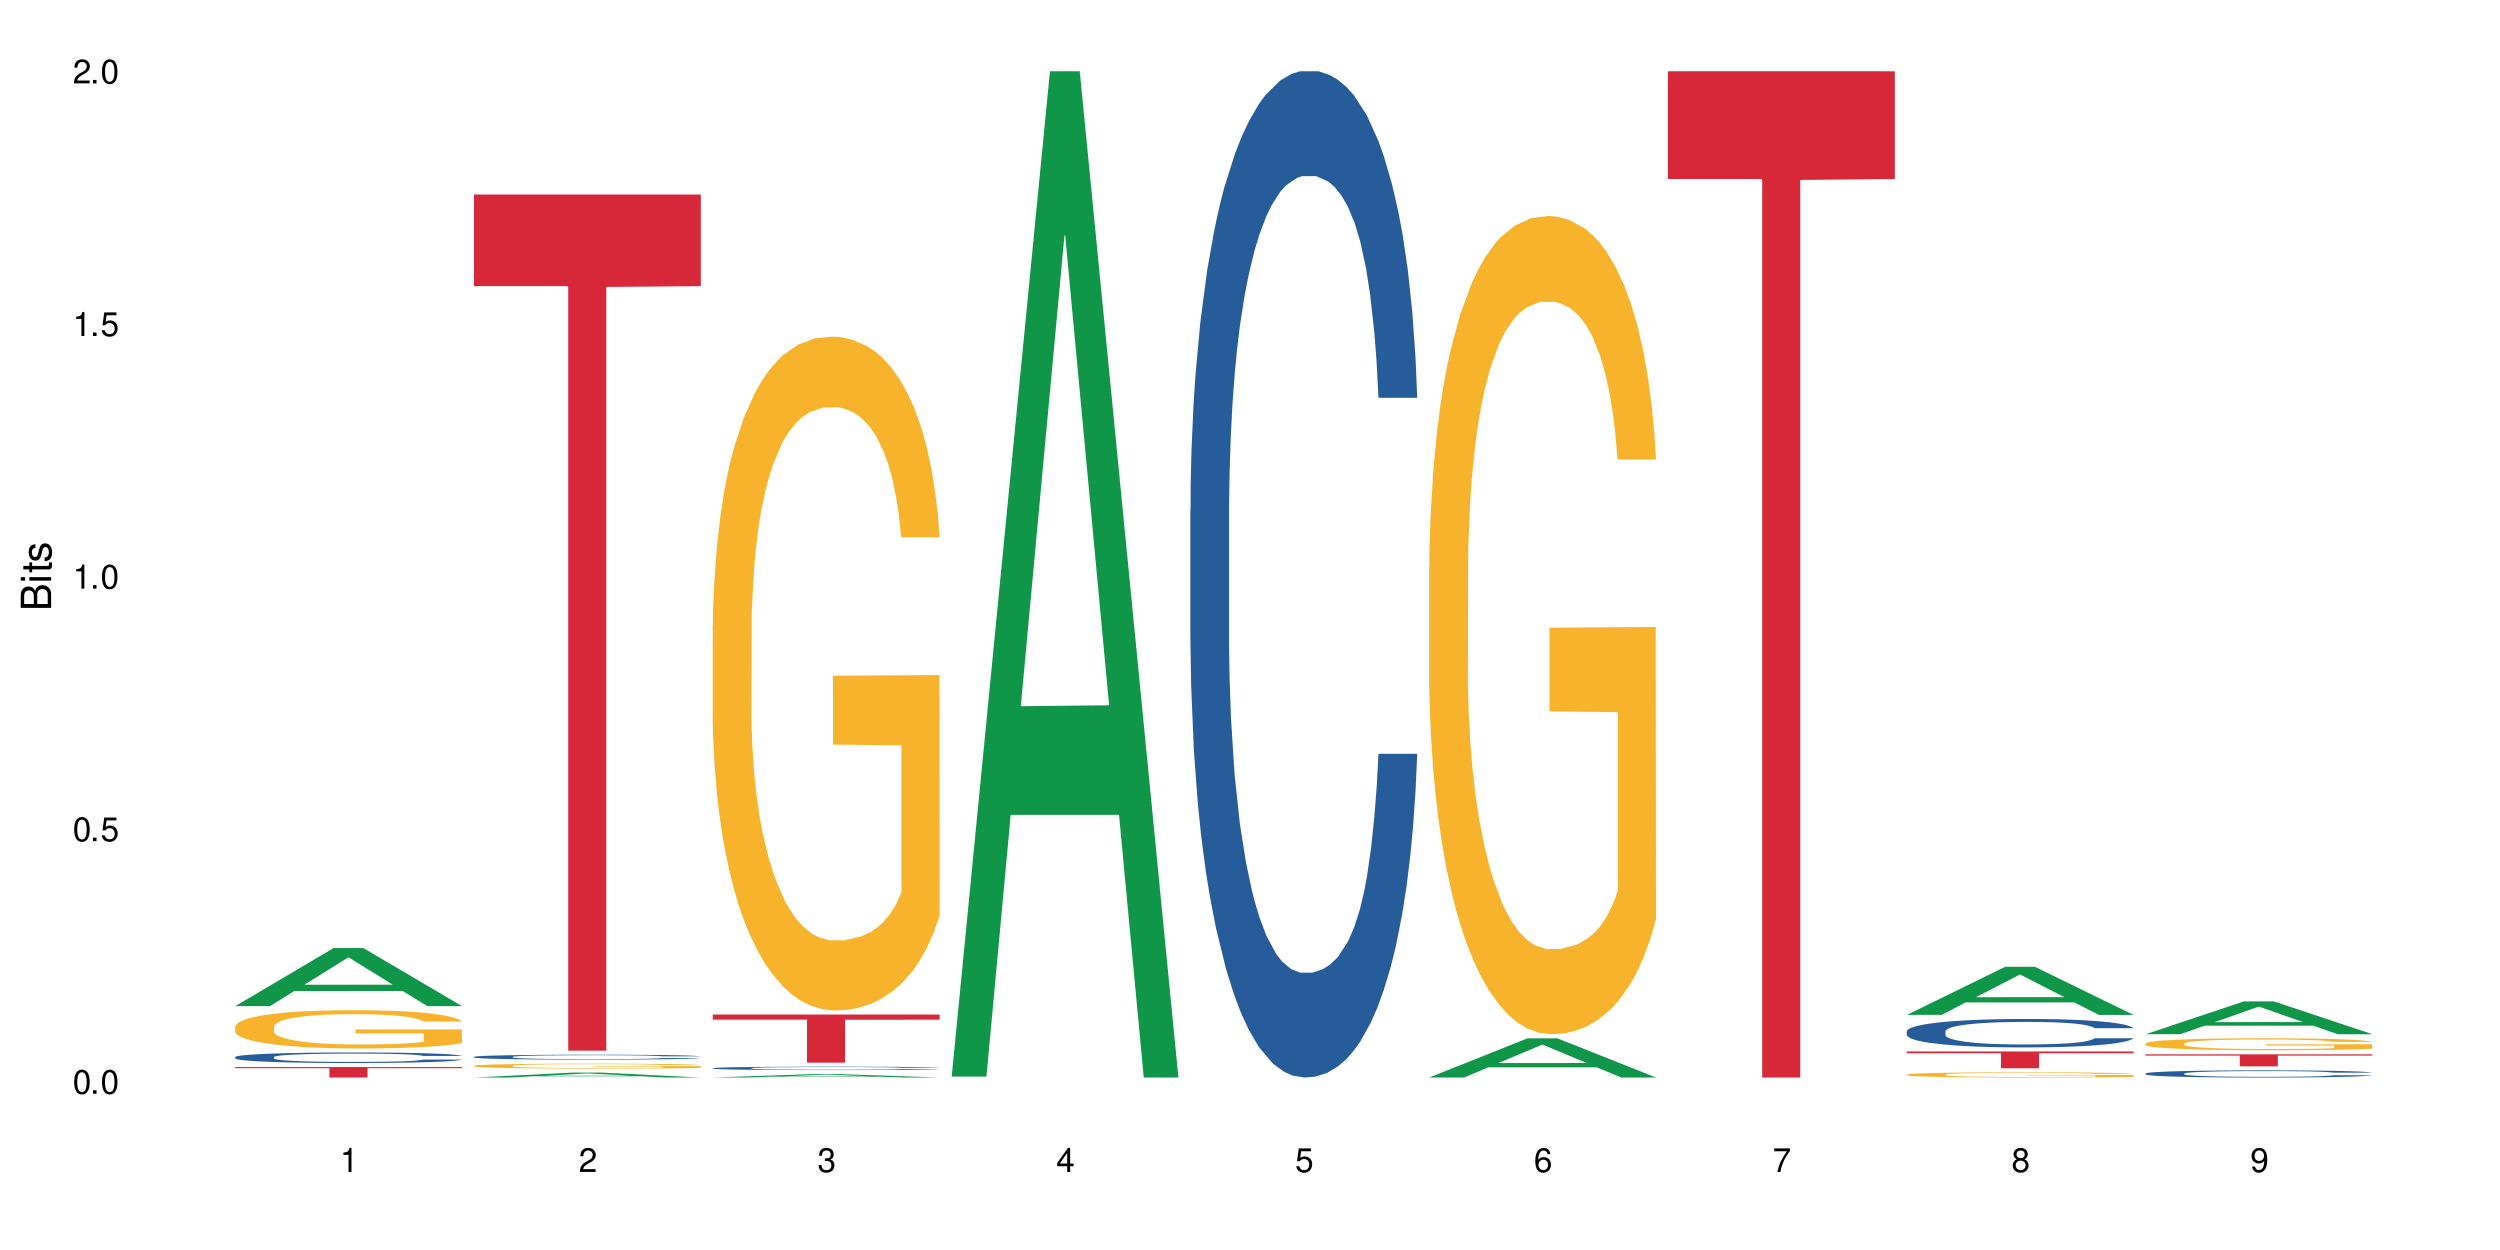
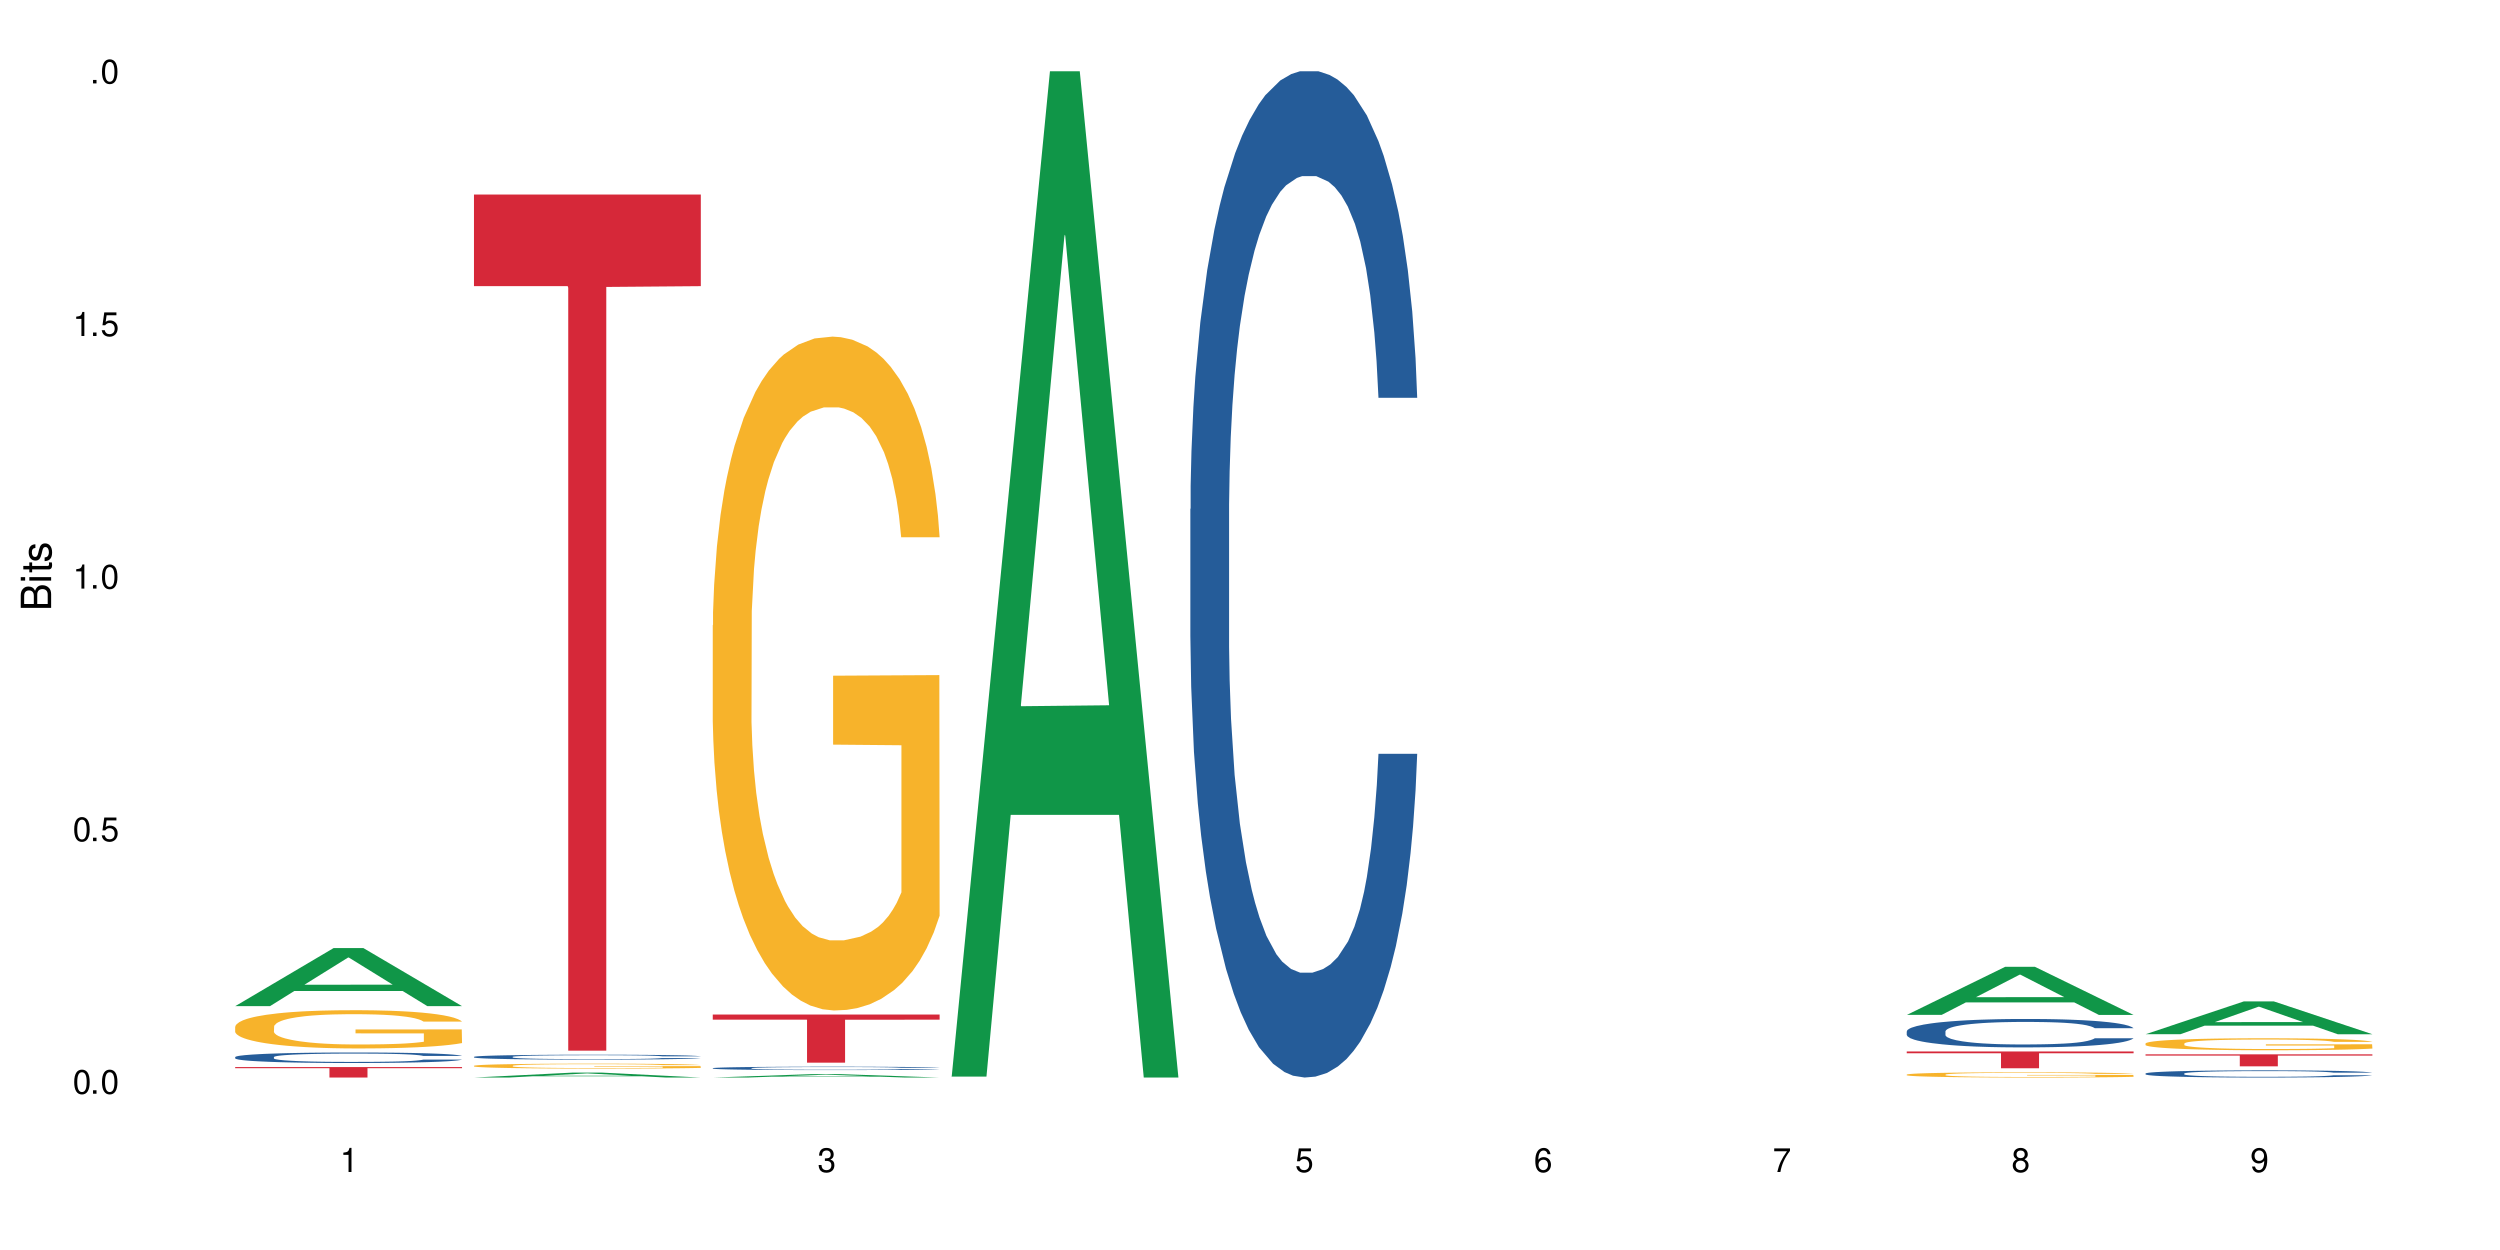
<svg xmlns="http://www.w3.org/2000/svg" xmlns:xlink="http://www.w3.org/1999/xlink" width="720" height="360" viewBox="0 0 720 360">
  <defs>
    <g>
      <g id="glyph-0-0">
</g>
      <g id="glyph-0-1">
        <path d="M 2.641 -6.938 C 2 -6.938 1.422 -6.656 1.078 -6.172 C 0.641 -5.562 0.406 -4.641 0.406 -3.359 C 0.406 -1.016 1.188 0.219 2.641 0.219 C 4.078 0.219 4.859 -1.016 4.859 -3.297 C 4.859 -4.641 4.656 -5.547 4.203 -6.172 C 3.844 -6.656 3.281 -6.938 2.641 -6.938 Z M 2.641 -6.188 C 3.547 -6.188 4 -5.25 4 -3.375 C 4 -1.406 3.562 -0.484 2.625 -0.484 C 1.734 -0.484 1.281 -1.438 1.281 -3.344 C 1.281 -5.25 1.734 -6.188 2.641 -6.188 Z M 2.641 -6.188 " />
      </g>
      <g id="glyph-0-2">
        <path d="M 1.828 -1 L 0.828 -1 L 0.828 0 L 1.828 0 Z M 1.828 -1 " />
      </g>
      <g id="glyph-0-3">
        <path d="M 4.562 -6.797 L 1.062 -6.797 L 0.547 -3.094 L 1.328 -3.094 C 1.719 -3.562 2.047 -3.734 2.578 -3.734 C 3.484 -3.734 4.062 -3.109 4.062 -2.094 C 4.062 -1.125 3.484 -0.531 2.578 -0.531 C 1.828 -0.531 1.375 -0.906 1.188 -1.672 L 0.328 -1.672 C 0.453 -1.109 0.547 -0.844 0.75 -0.594 C 1.125 -0.078 1.828 0.219 2.594 0.219 C 3.969 0.219 4.922 -0.781 4.922 -2.219 C 4.922 -3.562 4.031 -4.484 2.719 -4.484 C 2.25 -4.484 1.859 -4.359 1.469 -4.062 L 1.734 -5.969 L 4.562 -5.969 Z M 4.562 -6.797 " />
      </g>
      <g id="glyph-0-4">
        <path d="M 2.484 -4.938 L 2.484 0 L 3.328 0 L 3.328 -6.938 L 2.766 -6.938 C 2.469 -5.875 2.281 -5.734 0.984 -5.562 L 0.984 -4.938 Z M 2.484 -4.938 " />
      </g>
      <g id="glyph-0-5">
-         <path d="M 4.859 -0.828 L 1.281 -0.828 C 1.359 -1.406 1.672 -1.781 2.5 -2.281 L 3.469 -2.828 C 4.406 -3.344 4.906 -4.062 4.906 -4.906 C 4.906 -5.484 4.672 -6.031 4.266 -6.406 C 3.859 -6.766 3.375 -6.938 2.719 -6.938 C 1.859 -6.938 1.219 -6.625 0.844 -6.031 C 0.609 -5.672 0.5 -5.234 0.484 -4.531 L 1.328 -4.531 C 1.359 -5.016 1.406 -5.281 1.531 -5.516 C 1.75 -5.938 2.188 -6.203 2.703 -6.203 C 3.469 -6.203 4.031 -5.641 4.031 -4.891 C 4.031 -4.344 3.719 -3.859 3.125 -3.516 L 2.234 -3 C 0.812 -2.172 0.406 -1.531 0.328 -0.016 L 4.859 -0.016 Z M 4.859 -0.828 " />
-       </g>
+         </g>
      <g id="glyph-0-6">
        <path d="M 2.125 -3.188 L 2.578 -3.188 C 3.5 -3.188 3.984 -2.766 3.984 -1.922 C 3.984 -1.062 3.469 -0.531 2.594 -0.531 C 1.656 -0.531 1.203 -1 1.156 -2.016 L 0.312 -2.016 C 0.344 -1.453 0.438 -1.094 0.609 -0.781 C 0.953 -0.109 1.625 0.219 2.547 0.219 C 3.953 0.219 4.859 -0.625 4.859 -1.938 C 4.859 -2.828 4.516 -3.297 3.703 -3.594 C 4.344 -3.844 4.656 -4.328 4.656 -5.031 C 4.656 -6.219 3.875 -6.938 2.578 -6.938 C 1.203 -6.938 0.484 -6.172 0.453 -4.703 L 1.297 -4.703 C 1.312 -5.125 1.344 -5.359 1.453 -5.578 C 1.641 -5.969 2.062 -6.203 2.594 -6.203 C 3.344 -6.203 3.797 -5.75 3.797 -5 C 3.797 -4.516 3.609 -4.219 3.25 -4.047 C 3.016 -3.953 2.703 -3.922 2.125 -3.906 Z M 2.125 -3.188 " />
      </g>
      <g id="glyph-0-7">
-         <path d="M 3.141 -1.672 L 3.141 0 L 3.984 0 L 3.984 -1.672 L 4.984 -1.672 L 4.984 -2.438 L 3.984 -2.438 L 3.984 -6.938 L 3.359 -6.938 L 0.266 -2.578 L 0.266 -1.672 Z M 3.141 -2.438 L 1 -2.438 L 3.141 -5.5 Z M 3.141 -2.438 " />
-       </g>
+         </g>
      <g id="glyph-0-8">
        <path d="M 4.781 -5.125 C 4.609 -6.266 3.891 -6.938 2.844 -6.938 C 2.094 -6.938 1.422 -6.578 1.031 -5.953 C 0.594 -5.266 0.406 -4.422 0.406 -3.172 C 0.406 -2 0.578 -1.25 0.984 -0.641 C 1.359 -0.078 1.953 0.219 2.703 0.219 C 3.984 0.219 4.922 -0.75 4.922 -2.094 C 4.922 -3.375 4.062 -4.281 2.844 -4.281 C 2.172 -4.281 1.641 -4.031 1.281 -3.516 C 1.281 -5.234 1.828 -6.188 2.797 -6.188 C 3.391 -6.188 3.797 -5.797 3.938 -5.125 Z M 2.734 -3.531 C 3.547 -3.531 4.062 -2.953 4.062 -2.031 C 4.062 -1.156 3.484 -0.531 2.703 -0.531 C 1.922 -0.531 1.328 -1.188 1.328 -2.078 C 1.328 -2.938 1.906 -3.531 2.734 -3.531 Z M 2.734 -3.531 " />
      </g>
      <g id="glyph-0-9">
        <path d="M 4.984 -6.797 L 0.438 -6.797 L 0.438 -5.969 L 4.109 -5.969 C 2.5 -3.656 1.828 -2.234 1.328 0 L 2.219 0 C 2.594 -2.172 3.453 -4.047 4.984 -6.094 Z M 4.984 -6.797 " />
      </g>
      <g id="glyph-0-10">
        <path d="M 3.75 -3.656 C 4.469 -4.094 4.688 -4.438 4.688 -5.078 C 4.688 -6.172 3.844 -6.938 2.641 -6.938 C 1.438 -6.938 0.594 -6.172 0.594 -5.094 C 0.594 -4.438 0.812 -4.094 1.516 -3.656 C 0.734 -3.266 0.359 -2.703 0.359 -1.922 C 0.359 -0.656 1.281 0.219 2.641 0.219 C 3.984 0.219 4.922 -0.656 4.922 -1.922 C 4.922 -2.703 4.531 -3.266 3.75 -3.656 Z M 2.641 -6.188 C 3.359 -6.188 3.812 -5.75 3.812 -5.062 C 3.812 -4.406 3.344 -3.984 2.641 -3.984 C 1.922 -3.984 1.453 -4.406 1.453 -5.078 C 1.453 -5.75 1.922 -6.188 2.641 -6.188 Z M 2.641 -3.266 C 3.484 -3.266 4.062 -2.719 4.062 -1.906 C 4.062 -1.078 3.484 -0.531 2.625 -0.531 C 1.797 -0.531 1.219 -1.094 1.219 -1.906 C 1.219 -2.719 1.781 -3.266 2.641 -3.266 Z M 2.641 -3.266 " />
      </g>
      <g id="glyph-0-11">
        <path d="M 0.516 -1.578 C 0.672 -0.453 1.406 0.219 2.438 0.219 C 3.188 0.219 3.859 -0.141 4.266 -0.766 C 4.688 -1.453 4.891 -2.297 4.891 -3.547 C 4.891 -4.719 4.703 -5.453 4.312 -6.078 C 3.938 -6.641 3.344 -6.938 2.594 -6.938 C 1.297 -6.938 0.359 -5.969 0.359 -4.625 C 0.359 -3.344 1.234 -2.453 2.453 -2.453 C 3.094 -2.453 3.578 -2.672 4.016 -3.203 C 4 -1.484 3.469 -0.531 2.5 -0.531 C 1.906 -0.531 1.484 -0.906 1.359 -1.578 Z M 2.578 -6.203 C 3.375 -6.203 3.969 -5.531 3.969 -4.641 C 3.969 -3.797 3.391 -3.188 2.547 -3.188 C 1.734 -3.188 1.234 -3.766 1.234 -4.688 C 1.234 -5.562 1.797 -6.203 2.578 -6.203 Z M 2.578 -6.203 " />
      </g>
      <g id="glyph-1-0">
</g>
      <g id="glyph-1-1">
        <path d="M 0 -0.953 L 0 -4.891 C 0 -5.719 -0.234 -6.344 -0.734 -6.797 C -1.188 -7.234 -1.812 -7.469 -2.5 -7.469 C -3.547 -7.469 -4.188 -7 -4.625 -5.875 C -4.984 -6.688 -5.625 -7.094 -6.531 -7.094 C -7.172 -7.094 -7.734 -6.859 -8.141 -6.391 C -8.562 -5.922 -8.75 -5.344 -8.75 -4.5 L -8.75 -0.953 Z M -4.984 -2.062 L -7.766 -2.062 L -7.766 -4.219 C -7.766 -4.844 -7.688 -5.203 -7.453 -5.5 C -7.219 -5.812 -6.859 -5.969 -6.375 -5.969 C -5.891 -5.969 -5.531 -5.812 -5.297 -5.5 C -5.062 -5.203 -4.984 -4.844 -4.984 -4.219 Z M -0.984 -2.062 L -4 -2.062 L -4 -4.781 C -4 -5.766 -3.438 -6.359 -2.484 -6.359 C -1.547 -6.359 -0.984 -5.766 -0.984 -4.781 Z M -0.984 -2.062 " />
      </g>
      <g id="glyph-1-2">
        <path d="M -6.281 -1.797 L -6.281 -0.797 L 0 -0.797 L 0 -1.797 Z M -8.75 -1.797 L -8.75 -0.797 L -7.484 -0.797 L -7.484 -1.797 Z M -8.75 -1.797 " />
      </g>
      <g id="glyph-1-3">
        <path d="M -6.281 -3.047 L -6.281 -2.016 L -8.016 -2.016 L -8.016 -1.016 L -6.281 -1.016 L -6.281 -0.172 L -5.469 -0.172 L -5.469 -1.016 L -0.719 -1.016 C -0.078 -1.016 0.281 -1.453 0.281 -2.234 C 0.281 -2.5 0.25 -2.719 0.188 -3.047 L -0.641 -3.047 C -0.609 -2.906 -0.594 -2.766 -0.594 -2.562 C -0.594 -2.141 -0.719 -2.016 -1.156 -2.016 L -5.469 -2.016 L -5.469 -3.047 Z M -6.281 -3.047 " />
      </g>
      <g id="glyph-1-4">
        <path d="M -4.531 -5.25 C -5.766 -5.25 -6.469 -4.422 -6.469 -2.969 C -6.469 -1.516 -5.719 -0.562 -4.547 -0.562 C -3.562 -0.562 -3.094 -1.062 -2.734 -2.562 L -2.516 -3.484 C -2.344 -4.188 -2.094 -4.469 -1.641 -4.469 C -1.047 -4.469 -0.641 -3.875 -0.641 -3 C -0.641 -2.453 -0.797 -2 -1.062 -1.75 C -1.25 -1.594 -1.422 -1.531 -1.875 -1.469 L -1.875 -0.406 C -0.422 -0.453 0.281 -1.266 0.281 -2.922 C 0.281 -4.5 -0.5 -5.516 -1.719 -5.516 C -2.656 -5.516 -3.172 -4.984 -3.469 -3.734 L -3.703 -2.766 C -3.891 -1.953 -4.156 -1.609 -4.594 -1.609 C -5.188 -1.609 -5.547 -2.125 -5.547 -2.938 C -5.547 -3.75 -5.203 -4.172 -4.531 -4.203 Z M -4.531 -5.25 " />
      </g>
    </g>
  </defs>
  <rect x="-72" y="-36" width="864" height="432" fill="rgb(100%, 100%, 100%)" fill-opacity="1" />
  <path fill-rule="nonzero" fill="rgb(6.275%, 58.824%, 28.235%)" fill-opacity="1" d="M 67.73 289.758 L 67.801 289.742 L 96.07 273.047 L 104.656 273.047 L 133.066 289.773 L 123.082 289.773 L 115.965 285.406 L 84.762 285.406 L 77.781 289.758 L 67.73 289.758 L 87.766 283.602 L 113.102 283.586 L 100.469 275.777 L 100.328 275.762 L 100.188 275.809 L 87.695 283.586 L 87.766 283.602 Z M 67.73 289.758 " />
  <path fill-rule="nonzero" fill="rgb(14.51%, 36.078%, 60%)" fill-opacity="1" d="M 67.73 304.438 L 67.812 304.434 L 67.812 304.367 L 68.051 304.262 L 68.605 304.129 L 69.164 304.039 L 70.598 303.875 L 72.59 303.719 L 74.664 303.598 L 76.176 303.523 L 77.531 303.469 L 80.637 303.367 L 82.629 303.312 L 84.781 303.266 L 87.41 303.219 L 89.324 303.191 L 93.625 303.148 L 96.812 303.129 L 99.281 303.121 L 104.621 303.121 L 107.809 303.133 L 110.117 303.145 L 112.668 303.168 L 114.82 303.191 L 118.562 303.254 L 121.91 303.332 L 123.426 303.375 L 125.816 303.461 L 127.648 303.543 L 128.922 303.617 L 130.355 303.719 L 131.629 303.844 L 132.586 303.984 L 133.066 304.102 L 121.91 304.102 L 121.352 303.992 L 120.715 303.906 L 119.52 303.793 L 118.324 303.711 L 116.652 303.633 L 115.137 303.578 L 113.066 303.527 L 111.234 303.492 L 109.32 303.469 L 107.488 303.453 L 103.984 303.438 L 99.922 303.438 L 98.406 303.441 L 95.297 303.465 L 93.625 303.484 L 91.234 303.523 L 89.562 303.559 L 87.57 303.613 L 86.215 303.66 L 84.543 303.73 L 83.348 303.797 L 81.992 303.887 L 81.195 303.957 L 80.48 304.031 L 79.84 304.125 L 79.363 304.223 L 79.043 304.324 L 78.887 304.422 L 78.887 304.852 L 79.043 304.949 L 79.441 305.066 L 80.48 305.234 L 81.992 305.383 L 83.746 305.496 L 85.418 305.582 L 86.375 305.621 L 87.648 305.664 L 89.641 305.719 L 92.512 305.773 L 94.184 305.797 L 96.734 305.82 L 99.363 305.828 L 102.867 305.828 L 105.977 305.82 L 108.047 305.805 L 110.199 305.781 L 113.145 305.734 L 114.98 305.691 L 116.57 305.641 L 117.766 305.586 L 118.562 305.543 L 119.758 305.457 L 120.715 305.363 L 121.434 305.266 L 121.91 305.172 L 133.066 305.172 L 132.586 305.281 L 131.871 305.391 L 131.152 305.469 L 130.039 305.566 L 128.762 305.652 L 126.93 305.75 L 125.418 305.812 L 123.426 305.883 L 121.59 305.934 L 119.602 305.98 L 116.652 306.035 L 114.738 306.066 L 112.668 306.09 L 110.199 306.113 L 107.09 306.133 L 103.746 306.141 L 100.637 306.145 L 97.289 306.141 L 94.82 306.129 L 91.555 306.102 L 87.492 306.055 L 84.543 306 L 82.23 305.949 L 80.238 305.895 L 78.008 305.82 L 75.141 305.695 L 73.387 305.602 L 72.191 305.527 L 70.84 305.418 L 69.883 305.32 L 68.766 305.168 L 67.969 304.969 L 67.73 304.816 Z M 67.73 304.438 " />
  <path fill-rule="nonzero" fill="rgb(96.863%, 70.196%, 16.863%)" fill-opacity="1" d="M 67.73 295.656 L 67.812 295.648 L 67.812 295.445 L 68.129 294.992 L 68.926 294.371 L 69.961 293.855 L 71.078 293.453 L 71.793 293.242 L 72.988 292.941 L 74.023 292.719 L 76.656 292.266 L 80 291.844 L 81.832 291.664 L 83.906 291.492 L 86.852 291.301 L 88.207 291.23 L 92.352 291.07 L 97.051 290.969 L 102.23 290.938 L 104.621 290.949 L 107.887 290.988 L 112.348 291.098 L 114.898 291.199 L 116.891 291.301 L 118.961 291.43 L 121.512 291.633 L 123.902 291.875 L 125.816 292.117 L 127.727 292.418 L 129.32 292.738 L 130.676 293.09 L 131.871 293.516 L 132.586 293.867 L 133.066 294.219 L 121.988 294.219 L 121.352 293.867 L 120.637 293.594 L 119.441 293.262 L 118.246 293.02 L 117.051 292.832 L 114.82 292.57 L 112.906 292.406 L 110.516 292.266 L 108.207 292.176 L 105.578 292.117 L 103.984 292.094 L 99.762 292.094 L 95.938 292.164 L 93.707 292.246 L 92.113 292.328 L 89.879 292.477 L 88.527 292.598 L 87.73 292.68 L 85.34 292.992 L 83.746 293.273 L 82.871 293.465 L 81.754 293.766 L 80.957 294.039 L 80.082 294.441 L 79.602 294.742 L 78.965 295.426 L 78.887 297.238 L 79.125 297.621 L 79.602 298.031 L 80.238 298.395 L 81.195 298.777 L 82.152 299.07 L 83.824 299.461 L 85.258 299.723 L 86.375 299.895 L 88.527 300.164 L 89.402 300.258 L 91.473 300.438 L 93.625 300.578 L 96.254 300.699 L 98.246 300.758 L 101.434 300.809 L 105.496 300.809 L 110.277 300.75 L 113.305 300.668 L 115.379 300.59 L 116.73 300.52 L 118.406 300.406 L 119.602 300.309 L 120.715 300.195 L 122.07 300.023 L 122.07 297.621 L 102.391 297.609 L 102.391 296.484 L 132.984 296.473 L 133.066 300.406 L 131.391 300.68 L 129.32 300.941 L 127.328 301.141 L 125.258 301.312 L 122.309 301.504 L 119.918 301.625 L 116.254 301.766 L 112.906 301.855 L 109.402 301.918 L 106.293 301.945 L 102.629 301.957 L 99.363 301.938 L 95.855 301.875 L 93.066 301.797 L 90.52 301.695 L 87.969 301.566 L 84.781 301.352 L 82.711 301.184 L 80.559 300.973 L 78.406 300.719 L 76.496 300.449 L 75.219 300.234 L 73.945 299.996 L 72.59 299.691 L 71.316 299.352 L 70.359 299.039 L 69.484 298.688 L 68.848 298.355 L 68.211 297.902 L 67.891 297.539 L 67.73 297.227 Z M 67.73 295.656 " />
  <path fill-rule="nonzero" fill="rgb(83.922%, 15.686%, 22.353%)" fill-opacity="1" d="M 67.73 307.309 L 133.066 307.309 L 133.066 307.633 L 105.836 307.637 L 105.836 310.332 L 94.879 310.332 L 94.879 307.637 L 94.723 307.633 L 67.73 307.633 Z M 67.73 307.309 " />
  <path fill-rule="nonzero" fill="rgb(6.275%, 58.824%, 28.235%)" fill-opacity="1" d="M 136.504 310.332 L 136.574 310.328 L 164.844 308.914 L 173.43 308.914 L 201.836 310.332 L 191.855 310.332 L 184.738 309.961 L 153.535 309.961 L 146.555 310.332 L 136.504 310.332 L 156.535 309.809 L 181.875 309.809 L 169.242 309.148 L 169.102 309.145 L 168.961 309.148 L 156.469 309.809 L 156.535 309.809 Z M 136.504 310.332 " />
  <path fill-rule="nonzero" fill="rgb(14.51%, 36.078%, 60%)" fill-opacity="1" d="M 136.504 304.371 L 136.582 304.371 L 136.582 304.34 L 136.824 304.289 L 137.379 304.227 L 137.938 304.184 L 139.371 304.109 L 141.363 304.035 L 143.434 303.977 L 144.949 303.945 L 146.305 303.918 L 149.41 303.871 L 151.402 303.844 L 153.555 303.824 L 156.184 303.801 L 158.098 303.789 L 162.398 303.766 L 165.586 303.758 L 168.055 303.754 L 173.395 303.754 L 176.582 303.758 L 178.891 303.766 L 181.441 303.777 L 183.594 303.789 L 187.336 303.816 L 190.684 303.852 L 192.195 303.875 L 194.586 303.914 L 196.418 303.953 L 197.695 303.984 L 199.129 304.035 L 200.402 304.094 L 201.359 304.16 L 201.836 304.215 L 190.684 304.215 L 190.125 304.164 L 189.488 304.121 L 188.293 304.07 L 187.098 304.031 L 185.426 303.992 L 183.91 303.969 L 181.84 303.945 L 180.008 303.93 L 178.094 303.918 L 176.262 303.91 L 172.758 303.902 L 168.691 303.902 L 167.18 303.906 L 164.07 303.914 L 162.398 303.926 L 160.008 303.941 L 158.336 303.961 L 156.344 303.984 L 154.988 304.008 L 153.316 304.039 L 152.121 304.07 L 150.766 304.113 L 149.969 304.145 L 149.25 304.184 L 148.613 304.223 L 148.137 304.27 L 147.816 304.316 L 147.66 304.363 L 147.66 304.566 L 147.816 304.613 L 148.215 304.668 L 149.25 304.746 L 150.766 304.812 L 152.52 304.867 L 154.191 304.906 L 155.148 304.926 L 156.422 304.945 L 158.414 304.973 L 161.281 304.996 L 162.957 305.008 L 165.504 305.02 L 168.137 305.023 L 171.641 305.023 L 174.746 305.02 L 176.82 305.012 L 178.973 305 L 181.918 304.98 L 183.75 304.957 L 185.344 304.934 L 186.539 304.91 L 187.336 304.891 L 188.531 304.848 L 189.488 304.805 L 190.203 304.758 L 190.684 304.715 L 201.836 304.715 L 201.359 304.766 L 200.645 304.816 L 199.926 304.855 L 198.809 304.902 L 197.535 304.941 L 195.703 304.984 L 194.188 305.016 L 192.195 305.047 L 190.363 305.074 L 188.371 305.094 L 185.426 305.121 L 183.512 305.133 L 181.441 305.145 L 178.973 305.156 L 175.863 305.164 L 172.516 305.168 L 169.41 305.172 L 166.062 305.168 L 163.594 305.164 L 160.328 305.152 L 156.262 305.129 L 153.316 305.105 L 151.004 305.078 L 149.012 305.055 L 146.781 305.02 L 143.914 304.961 L 142.16 304.918 L 140.965 304.883 L 139.609 304.832 L 138.656 304.785 L 137.539 304.711 L 136.742 304.621 L 136.504 304.551 Z M 136.504 304.371 " />
  <path fill-rule="nonzero" fill="rgb(96.863%, 70.196%, 16.863%)" fill-opacity="1" d="M 136.504 306.941 L 136.582 306.941 L 136.582 306.914 L 136.902 306.855 L 137.699 306.777 L 138.734 306.711 L 139.852 306.66 L 140.566 306.633 L 141.762 306.594 L 142.797 306.562 L 145.426 306.508 L 148.773 306.453 L 150.605 306.43 L 152.68 306.406 L 155.625 306.383 L 156.98 306.371 L 161.125 306.352 L 165.824 306.34 L 171.004 306.336 L 173.395 306.336 L 176.66 306.34 L 181.121 306.355 L 183.672 306.367 L 185.664 306.383 L 187.734 306.398 L 190.285 306.426 L 192.676 306.457 L 194.586 306.488 L 196.5 306.523 L 198.094 306.566 L 199.449 306.613 L 200.645 306.668 L 201.359 306.711 L 201.836 306.758 L 190.762 306.758 L 190.125 306.711 L 189.41 306.676 L 188.215 306.633 L 187.02 306.602 L 185.824 306.578 L 183.594 306.543 L 181.68 306.523 L 179.289 306.508 L 176.98 306.496 L 174.348 306.488 L 172.758 306.484 L 168.535 306.484 L 164.707 306.492 L 162.477 306.504 L 160.883 306.512 L 158.652 306.531 L 157.301 306.547 L 156.504 306.559 L 154.113 306.598 L 152.52 306.637 L 151.641 306.66 L 150.527 306.699 L 149.73 306.734 L 148.852 306.785 L 148.375 306.824 L 147.738 306.914 L 147.66 307.145 L 147.898 307.195 L 148.375 307.246 L 149.012 307.293 L 149.969 307.344 L 150.926 307.379 L 152.598 307.43 L 154.031 307.465 L 155.148 307.488 L 157.301 307.523 L 158.176 307.531 L 160.246 307.555 L 162.398 307.574 L 165.027 307.59 L 167.02 307.598 L 170.207 307.605 L 174.27 307.605 L 179.051 307.598 L 182.078 307.586 L 184.148 307.574 L 185.504 307.566 L 187.176 307.551 L 188.371 307.539 L 189.488 307.527 L 190.844 307.504 L 190.844 307.195 L 171.164 307.191 L 171.164 307.047 L 201.758 307.047 L 201.836 307.551 L 200.164 307.586 L 198.094 307.621 L 196.102 307.648 L 194.031 307.668 L 191.082 307.695 L 188.691 307.711 L 185.027 307.727 L 181.68 307.738 L 178.176 307.746 L 175.066 307.75 L 168.137 307.75 L 164.629 307.742 L 161.84 307.73 L 159.289 307.719 L 156.742 307.703 L 153.555 307.676 L 151.484 307.652 L 149.332 307.625 L 147.18 307.594 L 145.27 307.559 L 143.992 307.531 L 142.719 307.5 L 141.363 307.461 L 140.09 307.418 L 139.133 307.375 L 138.258 307.332 L 137.617 307.289 L 136.98 307.23 L 136.664 307.184 L 136.504 307.145 Z M 136.504 306.941 " />
  <path fill-rule="nonzero" fill="rgb(83.922%, 15.686%, 22.353%)" fill-opacity="1" d="M 136.504 56.016 L 201.836 56.016 L 201.836 82.41 L 174.609 82.641 L 174.609 302.59 L 163.652 302.59 L 163.652 82.871 L 163.496 82.41 L 136.504 82.41 Z M 136.504 56.016 " />
  <path fill-rule="nonzero" fill="rgb(6.275%, 58.824%, 28.235%)" fill-opacity="1" d="M 205.277 310.332 L 205.348 310.332 L 233.617 309.352 L 242.203 309.352 L 270.609 310.332 L 260.629 310.332 L 253.508 310.078 L 222.309 310.078 L 215.328 310.332 L 205.277 310.332 L 225.309 309.969 L 250.648 309.969 L 238.012 309.512 L 237.734 309.512 L 225.238 309.969 L 225.309 309.969 Z M 205.277 310.332 " />
  <path fill-rule="nonzero" fill="rgb(14.51%, 36.078%, 60%)" fill-opacity="1" d="M 205.277 307.633 L 205.355 307.633 L 205.355 307.609 L 205.594 307.574 L 206.152 307.531 L 206.711 307.504 L 208.145 307.449 L 210.137 307.398 L 212.207 307.359 L 213.723 307.336 L 215.078 307.316 L 218.184 307.285 L 220.176 307.27 L 222.328 307.254 L 224.957 307.238 L 226.867 307.23 L 231.172 307.215 L 234.359 307.207 L 245.352 307.207 L 247.664 307.215 L 250.215 307.219 L 252.363 307.23 L 256.109 307.25 L 259.457 307.273 L 260.969 307.289 L 263.359 307.316 L 265.191 307.344 L 266.469 307.367 L 267.902 307.398 L 269.176 307.438 L 270.133 307.484 L 270.609 307.523 L 259.457 307.523 L 258.898 307.488 L 258.262 307.461 L 257.066 307.422 L 255.871 307.398 L 254.195 307.371 L 252.684 307.355 L 250.613 307.336 L 248.777 307.328 L 246.867 307.316 L 245.035 307.312 L 241.527 307.309 L 235.953 307.309 L 232.844 307.316 L 231.172 307.324 L 228.781 307.336 L 227.109 307.348 L 225.117 307.363 L 223.762 307.379 L 222.09 307.402 L 220.895 307.426 L 219.539 307.453 L 218.742 307.477 L 218.023 307.5 L 217.387 307.531 L 216.91 307.562 L 216.59 307.594 L 216.43 307.629 L 216.43 307.766 L 216.59 307.801 L 216.988 307.836 L 218.023 307.891 L 219.539 307.938 L 221.293 307.977 L 222.965 308.004 L 223.922 308.016 L 225.195 308.031 L 227.188 308.047 L 230.055 308.066 L 231.73 308.074 L 234.277 308.082 L 236.906 308.086 L 240.414 308.086 L 243.52 308.082 L 245.594 308.078 L 247.742 308.07 L 250.691 308.055 L 252.523 308.039 L 254.117 308.023 L 255.312 308.004 L 256.109 307.992 L 257.305 307.965 L 258.262 307.934 L 258.977 307.902 L 259.457 307.871 L 270.609 307.871 L 270.133 307.906 L 269.414 307.941 L 268.699 307.969 L 267.582 308 L 266.309 308.027 L 264.477 308.059 L 262.961 308.078 L 260.969 308.102 L 259.137 308.117 L 257.145 308.133 L 254.195 308.152 L 252.285 308.16 L 250.215 308.168 L 247.742 308.176 L 244.637 308.184 L 241.289 308.188 L 238.184 308.188 L 234.836 308.184 L 232.367 308.18 L 229.098 308.172 L 225.035 308.156 L 222.09 308.141 L 219.777 308.125 L 217.785 308.105 L 215.555 308.082 L 212.688 308.043 L 210.934 308.012 L 209.738 307.984 L 208.383 307.949 L 207.426 307.918 L 206.312 307.871 L 205.516 307.805 L 205.277 307.758 Z M 205.277 307.633 " />
  <path fill-rule="nonzero" fill="rgb(96.863%, 70.196%, 16.863%)" fill-opacity="1" d="M 205.277 180.07 L 205.355 179.891 L 205.355 176.348 L 205.676 168.371 L 206.473 157.383 L 207.508 148.344 L 208.621 141.254 L 209.34 137.531 L 210.535 132.215 L 211.57 128.312 L 214.199 120.34 L 217.547 112.895 L 219.379 109.703 L 221.449 106.691 L 224.398 103.324 L 225.754 102.082 L 229.895 99.246 L 234.598 97.473 L 239.777 96.941 L 242.168 97.117 L 245.434 97.828 L 249.895 99.777 L 252.445 101.551 L 254.438 103.324 L 256.508 105.625 L 259.059 109.172 L 261.449 113.426 L 263.359 117.68 L 265.273 122.996 L 266.867 128.668 L 268.219 134.871 L 269.414 142.316 L 270.133 148.52 L 270.609 154.723 L 259.535 154.723 L 258.898 148.52 L 258.18 143.734 L 256.984 137.887 L 255.789 133.633 L 254.594 130.262 L 252.363 125.656 L 250.453 122.82 L 248.062 120.34 L 245.75 118.742 L 243.121 117.68 L 241.527 117.324 L 237.305 117.324 L 233.48 118.566 L 231.25 119.984 L 229.656 121.402 L 227.426 124.059 L 226.07 126.188 L 225.273 127.605 L 222.883 133.098 L 221.293 138.062 L 220.414 141.43 L 219.301 146.746 L 218.504 151.531 L 217.625 158.621 L 217.148 163.941 L 216.512 175.992 L 216.43 207.895 L 216.672 214.633 L 217.148 221.898 L 217.785 228.277 L 218.742 235.016 L 219.699 240.152 L 221.371 247.066 L 222.805 251.676 L 223.922 254.688 L 226.07 259.473 L 226.949 261.07 L 229.02 264.258 L 231.172 266.742 L 233.801 268.867 L 235.793 269.93 L 238.98 270.816 L 243.043 270.816 L 247.824 269.754 L 250.852 268.336 L 252.922 266.918 L 254.277 265.676 L 255.949 263.727 L 257.145 261.953 L 258.262 260.004 L 259.613 256.992 L 259.613 214.633 L 239.934 214.453 L 239.934 194.602 L 270.531 194.426 L 270.609 263.727 L 268.938 268.512 L 266.867 273.121 L 264.875 276.664 L 262.801 279.68 L 259.855 283.047 L 257.465 285.172 L 253.801 287.656 L 250.453 289.25 L 246.945 290.312 L 243.84 290.844 L 240.176 291.023 L 236.906 290.668 L 233.402 289.605 L 230.613 288.188 L 228.062 286.414 L 225.516 284.109 L 222.328 280.387 L 220.254 277.375 L 218.105 273.652 L 215.953 269.223 L 214.039 264.438 L 212.766 260.715 L 211.492 256.461 L 210.137 251.145 L 208.863 245.117 L 207.906 239.621 L 207.027 233.418 L 206.391 227.57 L 205.754 219.594 L 205.438 213.215 L 205.277 207.719 Z M 205.277 180.07 " />
  <path fill-rule="nonzero" fill="rgb(83.922%, 15.686%, 22.353%)" fill-opacity="1" d="M 205.277 292.188 L 270.609 292.188 L 270.609 293.668 L 243.383 293.684 L 243.383 306.043 L 232.426 306.043 L 232.426 293.695 L 232.266 293.668 L 205.277 293.668 Z M 205.277 292.188 " />
  <path fill-rule="nonzero" fill="rgb(6.275%, 58.824%, 28.235%)" fill-opacity="1" d="M 274.051 310.059 L 274.117 309.789 L 302.387 20.527 L 310.973 20.527 L 339.383 310.332 L 329.402 310.332 L 322.281 234.684 L 291.082 234.684 L 284.102 310.059 L 274.051 310.059 L 294.082 203.391 L 319.422 203.117 L 306.785 67.875 L 306.645 67.602 L 306.508 68.418 L 294.012 203.117 L 294.082 203.391 Z M 274.051 310.059 " />
  <path fill-rule="nonzero" fill="rgb(14.51%, 36.078%, 60%)" fill-opacity="1" d="M 342.82 146.621 L 342.902 146.355 L 342.902 140 L 343.141 129.934 L 343.699 117.215 L 344.258 108.477 L 345.691 92.844 L 347.684 77.746 L 349.754 66.09 L 351.266 59.203 L 352.621 53.902 L 355.73 44.102 L 357.723 39.07 L 359.871 34.566 L 362.5 30.062 L 364.414 27.414 L 368.715 23.176 L 371.902 21.32 L 374.375 20.527 L 379.711 20.527 L 382.898 21.586 L 385.211 22.91 L 387.758 25.031 L 389.91 27.414 L 393.656 33.242 L 397 40.66 L 398.516 44.898 L 400.906 53.109 L 402.738 61.055 L 404.012 67.945 L 405.445 77.746 L 406.723 89.668 L 407.68 103.176 L 408.156 114.566 L 397 114.566 L 396.445 103.973 L 395.805 95.758 L 394.609 84.898 L 393.414 77.215 L 391.742 69.535 L 390.23 64.5 L 388.156 59.469 L 386.324 56.289 L 384.414 53.902 L 382.578 52.316 L 379.074 50.727 L 375.012 50.727 L 373.496 51.254 L 370.391 53.375 L 368.715 55.23 L 366.324 58.938 L 364.652 62.383 L 362.66 67.68 L 361.305 72.184 L 359.633 79.07 L 358.438 85.164 L 357.082 93.906 L 356.285 100.527 L 355.57 107.945 L 354.934 116.688 L 354.453 125.957 L 354.137 135.762 L 353.977 145.297 L 353.977 186.355 L 354.137 195.895 L 354.535 207.02 L 355.57 223.18 L 357.082 237.219 L 358.836 248.344 L 360.508 256.293 L 361.465 260 L 362.742 264.238 L 364.734 269.535 L 367.602 274.836 L 369.273 276.953 L 371.824 279.074 L 374.453 280.133 L 377.957 280.133 L 381.066 279.074 L 383.137 277.75 L 385.289 275.629 L 388.238 271.125 L 390.07 266.887 L 391.664 261.855 L 392.859 256.82 L 393.656 252.582 L 394.852 244.371 L 395.805 235.363 L 396.523 226.094 L 397 217.086 L 408.156 217.086 L 407.68 227.684 L 406.961 238.012 L 406.242 245.695 L 405.129 254.969 L 403.852 263.18 L 402.02 272.449 L 400.508 278.543 L 398.516 285.168 L 396.684 290.199 L 394.691 294.703 L 391.742 300 L 389.832 302.648 L 387.758 305.035 L 385.289 307.152 L 382.18 309.008 L 378.836 310.066 L 375.727 310.332 L 372.383 309.801 L 369.91 308.742 L 366.645 306.359 L 362.582 301.59 L 359.633 296.559 L 357.324 291.523 L 355.332 286.227 L 353.102 279.074 L 350.23 267.418 L 348.48 258.41 L 347.285 250.992 L 345.93 240.664 L 344.973 231.391 L 343.859 216.555 L 343.062 197.746 L 342.82 183.18 Z M 342.82 146.621 " />
-   <path fill-rule="nonzero" fill="rgb(6.275%, 58.824%, 28.235%)" fill-opacity="1" d="M 411.594 310.32 L 411.664 310.312 L 439.934 299.031 L 448.52 299.031 L 476.93 310.332 L 466.945 310.332 L 459.828 307.383 L 428.625 307.383 L 421.645 310.32 L 411.594 310.32 L 431.629 306.16 L 456.965 306.152 L 444.332 300.879 L 444.191 300.867 L 444.051 300.898 L 431.559 306.152 L 431.629 306.16 Z M 411.594 310.32 " />
-   <path fill-rule="nonzero" fill="rgb(96.863%, 70.196%, 16.863%)" fill-opacity="1" d="M 411.594 163.133 L 411.676 162.918 L 411.676 158.613 L 411.992 148.93 L 412.789 135.586 L 413.824 124.609 L 414.941 116 L 415.656 111.48 L 416.852 105.023 L 417.891 100.289 L 420.52 90.602 L 423.863 81.562 L 425.695 77.688 L 427.77 74.031 L 430.715 69.941 L 432.07 68.434 L 436.215 64.992 L 440.914 62.84 L 446.094 62.191 L 448.484 62.406 L 451.75 63.27 L 456.211 65.637 L 458.762 67.789 L 460.754 69.941 L 462.824 72.738 L 465.375 77.043 L 467.766 82.207 L 469.68 87.375 L 471.59 93.832 L 473.184 100.719 L 474.539 108.25 L 475.734 117.289 L 476.449 124.824 L 476.93 132.355 L 465.855 132.355 L 465.215 124.824 L 464.5 119.012 L 463.305 111.91 L 462.109 106.746 L 460.914 102.656 L 458.684 97.059 L 456.77 93.617 L 454.379 90.602 L 452.07 88.664 L 449.441 87.375 L 447.848 86.945 L 443.625 86.945 L 439.801 88.449 L 437.57 90.172 L 435.977 91.895 L 433.746 95.121 L 432.391 97.707 L 431.594 99.426 L 429.203 106.098 L 427.609 112.125 L 426.734 116.215 L 425.617 122.672 L 424.82 128.484 L 423.945 137.094 L 423.465 143.547 L 422.828 158.184 L 422.75 196.926 L 422.988 205.105 L 423.465 213.93 L 424.105 221.676 L 425.059 229.855 L 426.016 236.098 L 427.688 244.492 L 429.125 250.086 L 430.238 253.746 L 432.391 259.559 L 433.266 261.492 L 435.336 265.367 L 437.488 268.383 L 440.117 270.965 L 442.109 272.254 L 445.297 273.332 L 449.359 273.332 L 454.141 272.039 L 457.168 270.316 L 459.242 268.598 L 460.594 267.09 L 462.27 264.723 L 463.465 262.57 L 464.578 260.203 L 465.934 256.543 L 465.934 205.105 L 446.254 204.891 L 446.254 180.785 L 476.848 180.566 L 476.93 264.723 L 475.254 270.535 L 473.184 276.129 L 471.191 280.434 L 469.121 284.094 L 466.172 288.184 L 463.781 290.766 L 460.117 293.777 L 456.77 295.715 L 453.266 297.008 L 450.156 297.652 L 446.492 297.867 L 443.227 297.438 L 439.719 296.145 L 436.93 294.422 L 434.383 292.27 L 431.832 289.473 L 428.645 284.953 L 426.574 281.293 L 424.422 276.773 L 422.27 271.395 L 420.359 265.582 L 419.082 261.062 L 417.809 255.898 L 416.453 249.441 L 415.18 242.125 L 414.223 235.449 L 413.348 227.918 L 412.711 220.816 L 412.074 211.129 L 411.754 203.383 L 411.594 196.711 Z M 411.594 163.133 " />
-   <path fill-rule="nonzero" fill="rgb(83.922%, 15.686%, 22.353%)" fill-opacity="1" d="M 480.367 20.527 L 545.703 20.527 L 545.703 51.547 L 518.473 51.82 L 518.473 310.332 L 507.516 310.332 L 507.516 52.094 L 507.359 51.547 L 480.367 51.547 Z M 480.367 20.527 " />
  <path fill-rule="nonzero" fill="rgb(6.275%, 58.824%, 28.235%)" fill-opacity="1" d="M 549.141 292.289 L 549.211 292.277 L 577.48 278.445 L 586.066 278.445 L 614.473 292.305 L 604.492 292.305 L 597.371 288.688 L 566.172 288.688 L 559.191 292.289 L 549.141 292.289 L 569.172 287.188 L 594.512 287.176 L 581.875 280.707 L 581.738 280.695 L 581.598 280.734 L 569.102 287.176 L 569.172 287.188 Z M 549.141 292.289 " />
  <path fill-rule="nonzero" fill="rgb(14.51%, 36.078%, 60%)" fill-opacity="1" d="M 549.141 297.027 L 549.219 297.02 L 549.219 296.84 L 549.457 296.559 L 550.016 296.199 L 550.574 295.953 L 552.008 295.512 L 554 295.082 L 556.07 294.754 L 557.586 294.559 L 558.941 294.41 L 562.047 294.133 L 564.039 293.992 L 566.191 293.863 L 568.82 293.738 L 570.73 293.664 L 575.035 293.543 L 578.223 293.488 L 580.691 293.469 L 586.031 293.469 L 589.215 293.496 L 591.527 293.535 L 594.078 293.594 L 596.227 293.664 L 599.973 293.828 L 603.32 294.035 L 604.832 294.156 L 607.223 294.387 L 609.055 294.613 L 610.332 294.809 L 611.766 295.082 L 613.039 295.422 L 613.996 295.801 L 614.473 296.125 L 603.32 296.125 L 602.762 295.824 L 602.125 295.594 L 600.93 295.285 L 599.734 295.07 L 598.062 294.852 L 596.547 294.711 L 594.477 294.566 L 592.645 294.477 L 590.73 294.41 L 588.898 294.367 L 585.391 294.32 L 581.328 294.32 L 579.816 294.336 L 576.707 294.395 L 575.035 294.449 L 572.645 294.551 L 570.973 294.648 L 568.98 294.801 L 567.625 294.926 L 565.953 295.121 L 564.758 295.293 L 563.402 295.539 L 562.605 295.727 L 561.887 295.938 L 561.25 296.184 L 560.773 296.445 L 560.453 296.723 L 560.293 296.992 L 560.293 298.152 L 560.453 298.422 L 560.852 298.734 L 561.887 299.191 L 563.402 299.586 L 565.156 299.902 L 566.828 300.125 L 567.785 300.23 L 569.059 300.352 L 571.051 300.5 L 573.918 300.648 L 575.594 300.711 L 578.141 300.77 L 580.77 300.801 L 584.277 300.801 L 587.383 300.77 L 589.457 300.73 L 591.605 300.672 L 594.555 300.543 L 596.387 300.426 L 597.98 300.281 L 599.176 300.141 L 599.973 300.02 L 601.168 299.789 L 602.125 299.535 L 602.84 299.273 L 603.32 299.02 L 614.473 299.02 L 613.996 299.316 L 613.277 299.609 L 612.562 299.828 L 611.445 300.09 L 610.172 300.32 L 608.34 300.582 L 606.824 300.754 L 604.832 300.941 L 603 301.082 L 601.008 301.211 L 598.062 301.359 L 596.148 301.434 L 594.078 301.504 L 591.605 301.562 L 588.5 301.613 L 585.152 301.645 L 582.047 301.652 L 578.699 301.637 L 576.23 301.605 L 572.965 301.539 L 568.898 301.406 L 565.953 301.262 L 563.641 301.121 L 561.648 300.973 L 559.418 300.77 L 556.551 300.441 L 554.797 300.188 L 553.602 299.977 L 552.246 299.684 L 551.293 299.422 L 550.176 299.004 L 549.379 298.473 L 549.141 298.062 Z M 549.141 297.027 " />
  <path fill-rule="nonzero" fill="rgb(96.863%, 70.196%, 16.863%)" fill-opacity="1" d="M 549.141 309.473 L 549.219 309.469 L 549.219 309.441 L 549.539 309.379 L 550.336 309.293 L 551.371 309.223 L 552.484 309.168 L 553.203 309.141 L 554.398 309.098 L 555.434 309.07 L 558.062 309.008 L 561.41 308.949 L 563.242 308.926 L 565.312 308.902 L 568.262 308.875 L 569.617 308.867 L 573.758 308.844 L 578.461 308.828 L 583.641 308.824 L 586.031 308.828 L 589.297 308.832 L 593.758 308.848 L 596.309 308.859 L 598.301 308.875 L 600.371 308.895 L 602.922 308.922 L 605.312 308.953 L 607.223 308.988 L 609.137 309.027 L 610.73 309.07 L 612.082 309.121 L 613.277 309.18 L 613.996 309.227 L 614.473 309.273 L 603.398 309.273 L 602.762 309.227 L 602.043 309.188 L 600.848 309.145 L 599.652 309.109 L 598.461 309.086 L 596.227 309.047 L 594.316 309.027 L 591.926 309.008 L 589.613 308.996 L 586.984 308.988 L 585.391 308.984 L 581.168 308.984 L 577.344 308.992 L 575.113 309.004 L 573.52 309.016 L 571.289 309.035 L 569.934 309.051 L 569.137 309.062 L 566.75 309.105 L 565.156 309.145 L 564.277 309.172 L 563.164 309.211 L 562.367 309.25 L 561.488 309.305 L 561.012 309.344 L 560.375 309.438 L 560.293 309.688 L 560.535 309.738 L 561.012 309.797 L 561.648 309.844 L 562.605 309.898 L 563.562 309.938 L 565.234 309.992 L 566.668 310.027 L 567.785 310.051 L 569.934 310.086 L 570.812 310.102 L 572.883 310.125 L 575.035 310.145 L 577.664 310.16 L 579.656 310.168 L 582.844 310.176 L 586.906 310.176 L 591.688 310.168 L 594.715 310.156 L 596.785 310.145 L 598.141 310.137 L 599.812 310.121 L 601.008 310.105 L 602.125 310.09 L 603.48 310.066 L 603.48 309.738 L 583.797 309.738 L 583.797 309.582 L 614.395 309.582 L 614.473 310.121 L 612.801 310.156 L 610.73 310.195 L 608.738 310.223 L 606.664 310.246 L 603.719 310.27 L 601.328 310.285 L 597.664 310.305 L 594.316 310.32 L 590.809 310.328 L 587.703 310.332 L 584.039 310.332 L 580.77 310.328 L 577.266 310.32 L 574.477 310.309 L 571.926 310.297 L 569.379 310.277 L 566.191 310.25 L 564.117 310.227 L 561.969 310.199 L 559.816 310.164 L 557.902 310.125 L 556.629 310.098 L 555.355 310.062 L 554 310.023 L 552.727 309.977 L 551.77 309.934 L 550.895 309.887 L 550.254 309.84 L 549.617 309.777 L 549.301 309.727 L 549.141 309.688 Z M 549.141 309.473 " />
  <path fill-rule="nonzero" fill="rgb(83.922%, 15.686%, 22.353%)" fill-opacity="1" d="M 549.141 302.816 L 614.473 302.816 L 614.473 303.336 L 587.246 303.34 L 587.246 307.66 L 576.289 307.66 L 576.289 303.344 L 576.129 303.336 L 549.141 303.336 Z M 549.141 302.816 " />
  <path fill-rule="nonzero" fill="rgb(6.275%, 58.824%, 28.235%)" fill-opacity="1" d="M 617.914 297.848 L 617.98 297.84 L 646.25 288.395 L 654.836 288.395 L 683.246 297.859 L 673.266 297.859 L 666.145 295.387 L 634.945 295.387 L 627.965 297.848 L 617.914 297.848 L 637.945 294.367 L 663.285 294.359 L 650.648 289.941 L 650.512 289.934 L 650.371 289.961 L 637.875 294.359 L 637.945 294.367 Z M 617.914 297.848 " />
  <path fill-rule="nonzero" fill="rgb(14.51%, 36.078%, 60%)" fill-opacity="1" d="M 617.914 309.164 L 617.992 309.16 L 617.992 309.117 L 618.23 309.043 L 618.789 308.953 L 619.348 308.891 L 620.781 308.777 L 622.773 308.672 L 624.844 308.586 L 626.359 308.539 L 627.711 308.5 L 630.82 308.43 L 632.812 308.395 L 634.965 308.363 L 637.594 308.332 L 639.504 308.312 L 643.809 308.281 L 646.996 308.27 L 649.465 308.262 L 654.801 308.262 L 657.988 308.27 L 660.301 308.277 L 662.852 308.293 L 665 308.312 L 668.746 308.352 L 672.094 308.406 L 673.605 308.438 L 675.996 308.496 L 677.828 308.551 L 679.102 308.602 L 680.539 308.672 L 681.812 308.758 L 682.77 308.852 L 683.246 308.934 L 672.094 308.934 L 671.535 308.859 L 670.898 308.801 L 669.703 308.723 L 668.508 308.668 L 666.832 308.613 L 665.32 308.578 L 663.246 308.539 L 661.414 308.52 L 659.504 308.5 L 657.672 308.488 L 654.164 308.477 L 650.102 308.477 L 648.586 308.48 L 645.48 308.496 L 643.809 308.512 L 641.418 308.535 L 639.742 308.562 L 637.75 308.598 L 636.398 308.633 L 634.723 308.68 L 633.527 308.723 L 632.176 308.785 L 631.379 308.832 L 630.66 308.887 L 630.023 308.949 L 629.547 309.016 L 629.227 309.086 L 629.066 309.152 L 629.066 309.445 L 629.227 309.516 L 629.625 309.594 L 630.66 309.711 L 632.176 309.809 L 633.926 309.891 L 635.602 309.945 L 636.559 309.973 L 637.832 310.004 L 639.824 310.043 L 642.691 310.078 L 644.363 310.094 L 646.914 310.109 L 649.543 310.117 L 653.051 310.117 L 656.156 310.109 L 658.227 310.102 L 660.379 310.086 L 663.328 310.051 L 665.16 310.023 L 666.754 309.984 L 667.949 309.949 L 668.746 309.918 L 669.941 309.859 L 670.898 309.797 L 671.613 309.73 L 672.094 309.668 L 683.246 309.668 L 682.77 309.742 L 682.051 309.816 L 681.336 309.871 L 680.219 309.938 L 678.945 309.996 L 677.113 310.062 L 675.598 310.105 L 673.605 310.152 L 671.773 310.188 L 669.781 310.223 L 666.832 310.258 L 664.922 310.277 L 662.852 310.293 L 660.379 310.309 L 657.273 310.324 L 653.926 310.332 L 650.82 310.332 L 647.473 310.328 L 645.004 310.32 L 641.734 310.305 L 637.672 310.27 L 634.723 310.234 L 632.414 310.199 L 630.422 310.16 L 628.191 310.109 L 625.324 310.027 L 623.57 309.961 L 622.375 309.91 L 621.02 309.836 L 620.062 309.77 L 618.949 309.664 L 618.152 309.527 L 617.914 309.426 Z M 617.914 309.164 " />
  <path fill-rule="nonzero" fill="rgb(96.863%, 70.196%, 16.863%)" fill-opacity="1" d="M 617.914 300.504 L 617.992 300.5 L 617.992 300.438 L 618.312 300.293 L 619.109 300.098 L 620.145 299.938 L 621.258 299.812 L 621.977 299.746 L 623.172 299.648 L 624.207 299.582 L 626.836 299.438 L 630.184 299.305 L 632.016 299.25 L 634.086 299.195 L 637.035 299.137 L 638.391 299.113 L 642.531 299.062 L 647.234 299.031 L 652.414 299.023 L 654.801 299.023 L 658.07 299.039 L 662.531 299.074 L 665.082 299.105 L 667.074 299.137 L 669.145 299.176 L 671.695 299.238 L 674.082 299.316 L 675.996 299.391 L 677.91 299.484 L 679.5 299.586 L 680.855 299.699 L 682.051 299.828 L 682.77 299.941 L 683.246 300.051 L 672.172 300.051 L 671.535 299.941 L 670.816 299.855 L 669.621 299.75 L 668.426 299.676 L 667.23 299.617 L 665 299.535 L 663.09 299.484 L 660.699 299.438 L 658.387 299.41 L 655.758 299.391 L 654.164 299.387 L 649.941 299.387 L 646.117 299.406 L 643.887 299.434 L 642.293 299.457 L 640.062 299.504 L 638.707 299.543 L 637.91 299.566 L 635.52 299.664 L 633.926 299.754 L 633.051 299.812 L 631.934 299.91 L 631.141 299.996 L 630.262 300.121 L 629.785 300.215 L 629.148 300.43 L 629.066 300.996 L 629.305 301.117 L 629.785 301.246 L 630.422 301.359 L 631.379 301.48 L 632.332 301.574 L 634.008 301.695 L 635.441 301.777 L 636.559 301.832 L 638.707 301.918 L 639.586 301.945 L 641.656 302 L 643.809 302.047 L 646.438 302.082 L 648.43 302.102 L 651.617 302.117 L 655.68 302.117 L 660.461 302.098 L 663.488 302.074 L 665.559 302.051 L 666.914 302.027 L 668.586 301.992 L 669.781 301.961 L 670.898 301.926 L 672.25 301.871 L 672.25 301.117 L 652.57 301.113 L 652.57 300.762 L 683.168 300.758 L 683.246 301.992 L 681.574 302.078 L 679.5 302.16 L 677.512 302.223 L 675.438 302.277 L 672.492 302.336 L 670.102 302.375 L 666.434 302.418 L 663.09 302.445 L 659.582 302.465 L 656.477 302.477 L 652.809 302.477 L 649.543 302.473 L 646.039 302.453 L 643.25 302.43 L 640.699 302.395 L 638.148 302.355 L 634.965 302.289 L 632.891 302.234 L 630.742 302.168 L 628.59 302.09 L 626.676 302.004 L 625.402 301.938 L 624.129 301.863 L 622.773 301.77 L 621.496 301.66 L 620.543 301.562 L 619.664 301.453 L 619.027 301.348 L 618.391 301.207 L 618.07 301.094 L 617.914 300.996 Z M 617.914 300.504 " />
  <path fill-rule="nonzero" fill="rgb(83.922%, 15.686%, 22.353%)" fill-opacity="1" d="M 617.914 303.641 L 683.246 303.641 L 683.246 304.012 L 656.016 304.016 L 656.016 307.098 L 645.062 307.098 L 645.062 304.02 L 644.902 304.012 L 617.914 304.012 Z M 617.914 303.641 " />
  <g fill="rgb(0%, 0%, 0%)" fill-opacity="1">
    <use xlink:href="#glyph-0-1" x="20.965" y="314.993" />
    <use xlink:href="#glyph-0-2" x="25.965" y="314.993" />
    <use xlink:href="#glyph-0-1" x="28.965" y="314.993" />
  </g>
  <g fill="rgb(0%, 0%, 0%)" fill-opacity="1">
    <use xlink:href="#glyph-0-1" x="20.965" y="242.251" />
    <use xlink:href="#glyph-0-2" x="25.965" y="242.251" />
    <use xlink:href="#glyph-0-3" x="28.965" y="242.251" />
  </g>
  <g fill="rgb(0%, 0%, 0%)" fill-opacity="1">
    <use xlink:href="#glyph-0-4" x="20.965" y="169.509" />
    <use xlink:href="#glyph-0-2" x="25.965" y="169.509" />
    <use xlink:href="#glyph-0-1" x="28.965" y="169.509" />
  </g>
  <g fill="rgb(0%, 0%, 0%)" fill-opacity="1">
    <use xlink:href="#glyph-0-4" x="20.965" y="96.767" />
    <use xlink:href="#glyph-0-2" x="25.965" y="96.767" />
    <use xlink:href="#glyph-0-3" x="28.965" y="96.767" />
  </g>
  <g fill="rgb(0%, 0%, 0%)" fill-opacity="1">
    <use xlink:href="#glyph-0-5" x="20.965" y="24.024" />
    <use xlink:href="#glyph-0-2" x="25.965" y="24.024" />
    <use xlink:href="#glyph-0-1" x="28.965" y="24.024" />
  </g>
  <g fill="rgb(0%, 0%, 0%)" fill-opacity="1">
    <use xlink:href="#glyph-0-4" x="97.898" y="337.532" />
  </g>
  <g fill="rgb(0%, 0%, 0%)" fill-opacity="1">
    <use xlink:href="#glyph-0-5" x="166.672" y="337.532" />
  </g>
  <g fill="rgb(0%, 0%, 0%)" fill-opacity="1">
    <use xlink:href="#glyph-0-6" x="235.445" y="337.532" />
  </g>
  <g fill="rgb(0%, 0%, 0%)" fill-opacity="1">
    <use xlink:href="#glyph-0-7" x="304.215" y="337.532" />
  </g>
  <g fill="rgb(0%, 0%, 0%)" fill-opacity="1">
    <use xlink:href="#glyph-0-3" x="372.988" y="337.532" />
  </g>
  <g fill="rgb(0%, 0%, 0%)" fill-opacity="1">
    <use xlink:href="#glyph-0-8" x="441.762" y="337.532" />
  </g>
  <g fill="rgb(0%, 0%, 0%)" fill-opacity="1">
    <use xlink:href="#glyph-0-9" x="510.535" y="337.532" />
  </g>
  <g fill="rgb(0%, 0%, 0%)" fill-opacity="1">
    <use xlink:href="#glyph-0-10" x="579.309" y="337.532" />
  </g>
  <g fill="rgb(0%, 0%, 0%)" fill-opacity="1">
    <use xlink:href="#glyph-0-11" x="648.078" y="337.532" />
  </g>
  <g fill="rgb(0%, 0%, 0%)" fill-opacity="1">
    <use xlink:href="#glyph-1-1" x="14.725" y="176.012" />
    <use xlink:href="#glyph-1-2" x="14.725" y="168.012" />
    <use xlink:href="#glyph-1-3" x="14.725" y="165.012" />
    <use xlink:href="#glyph-1-4" x="14.725" y="162.012" />
  </g>
</svg>